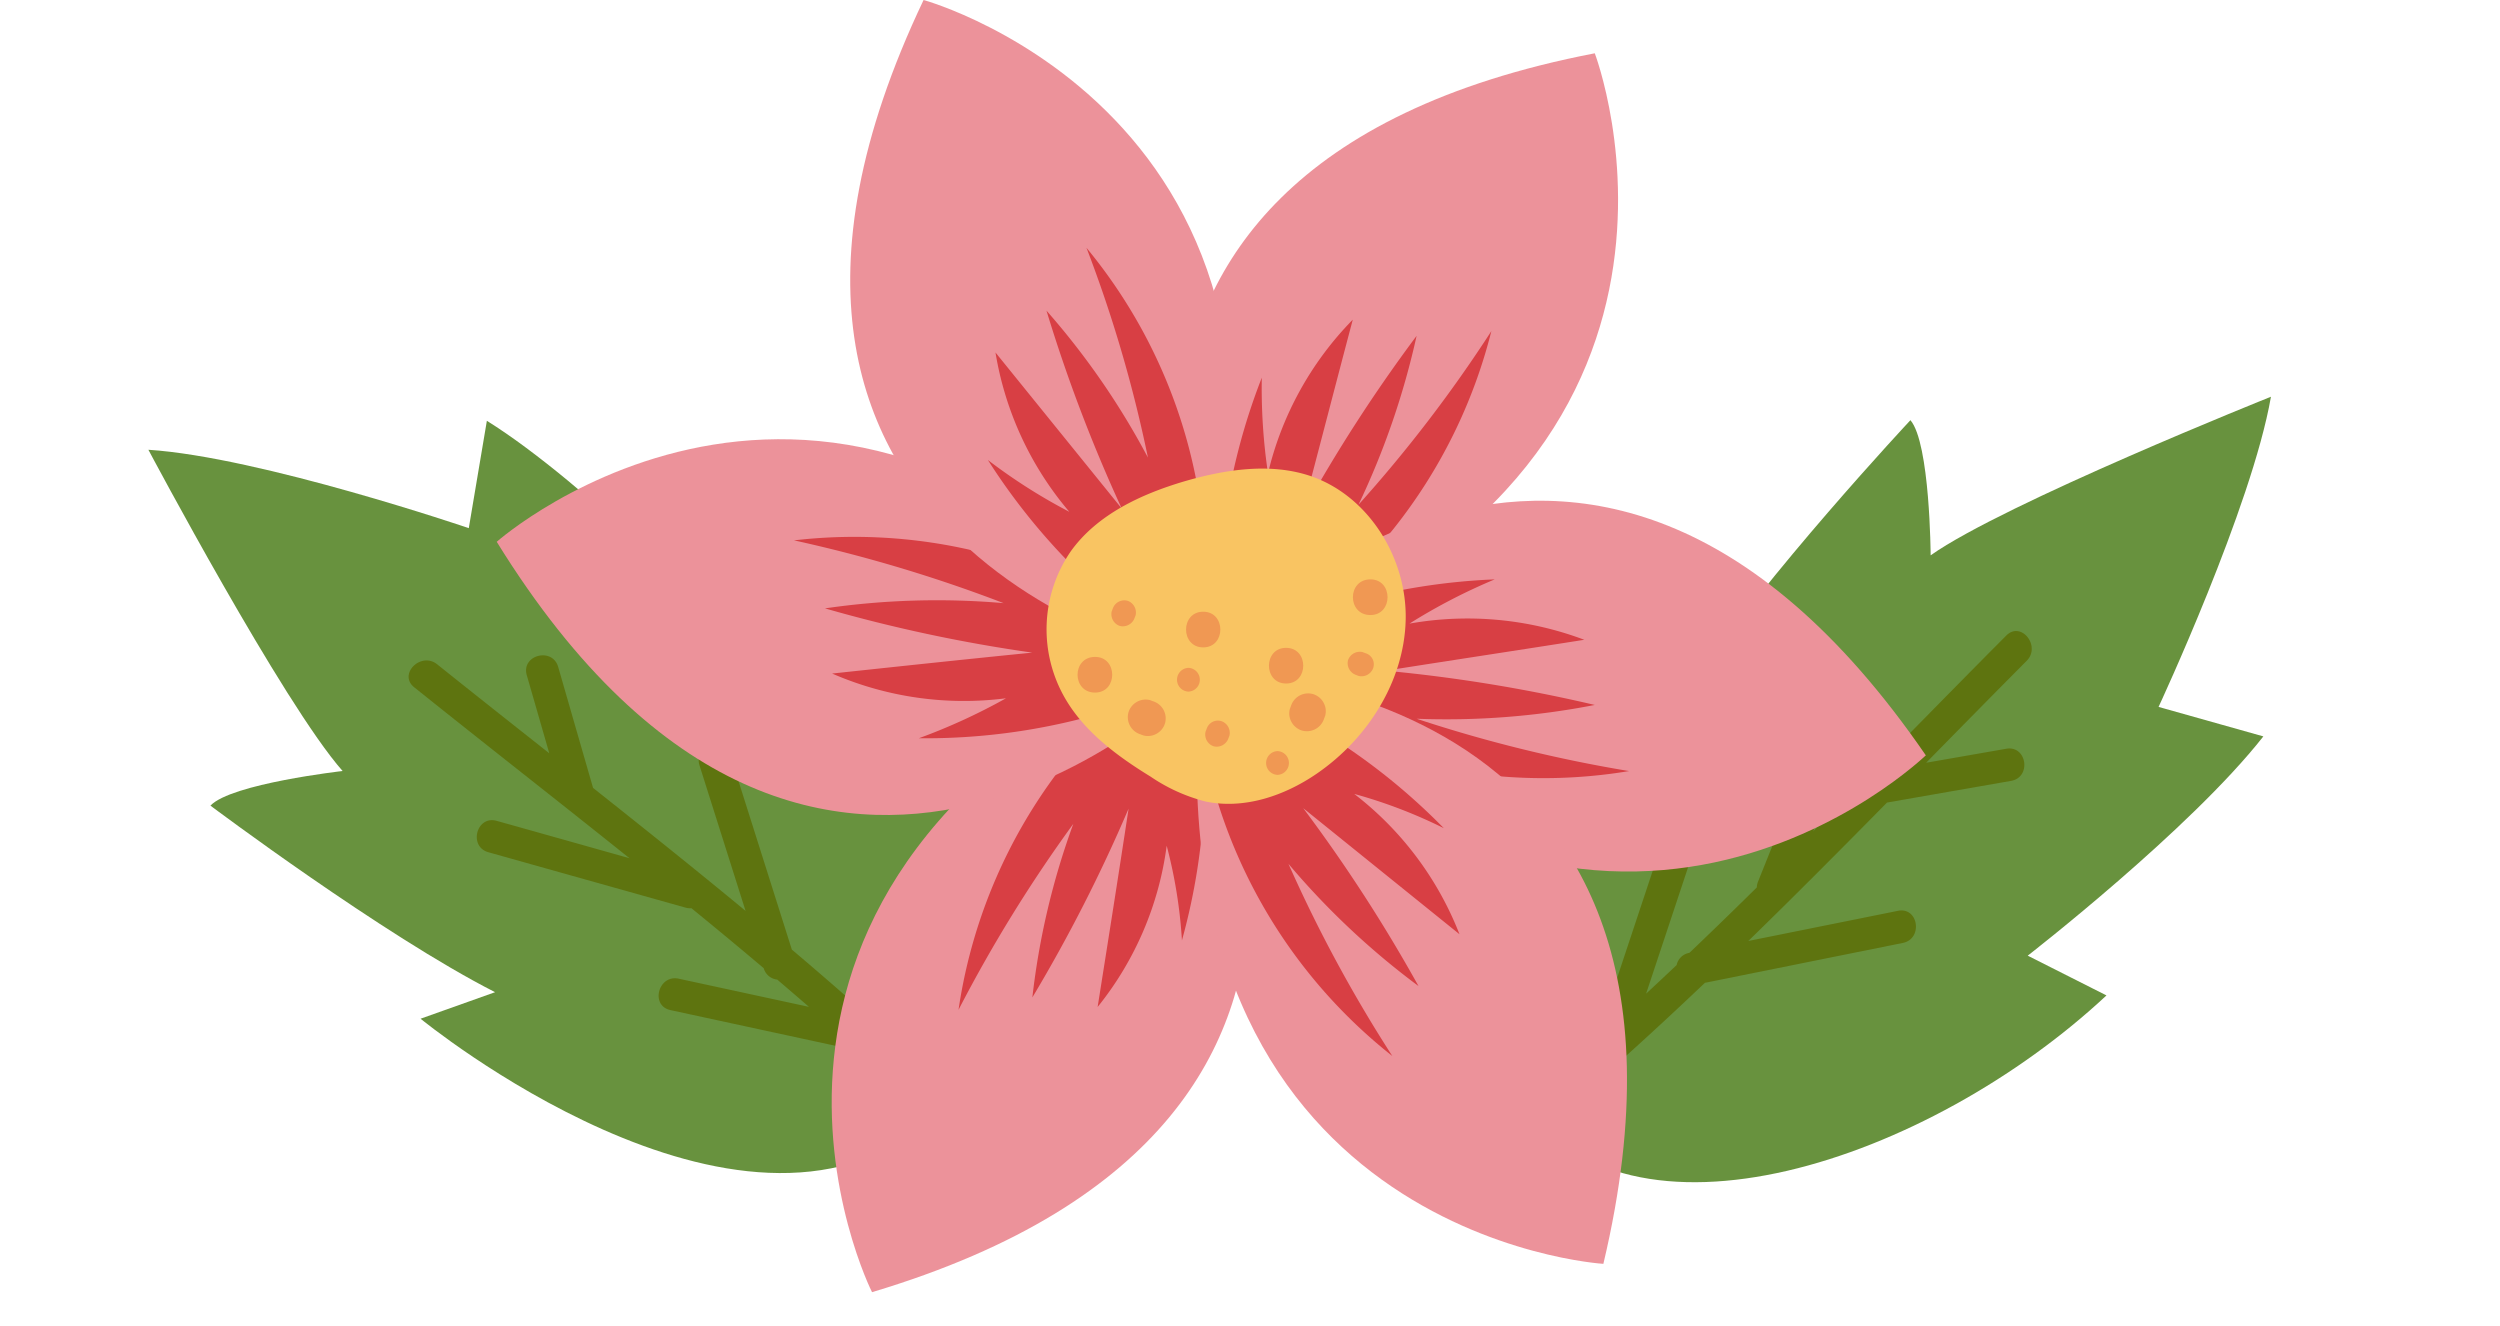
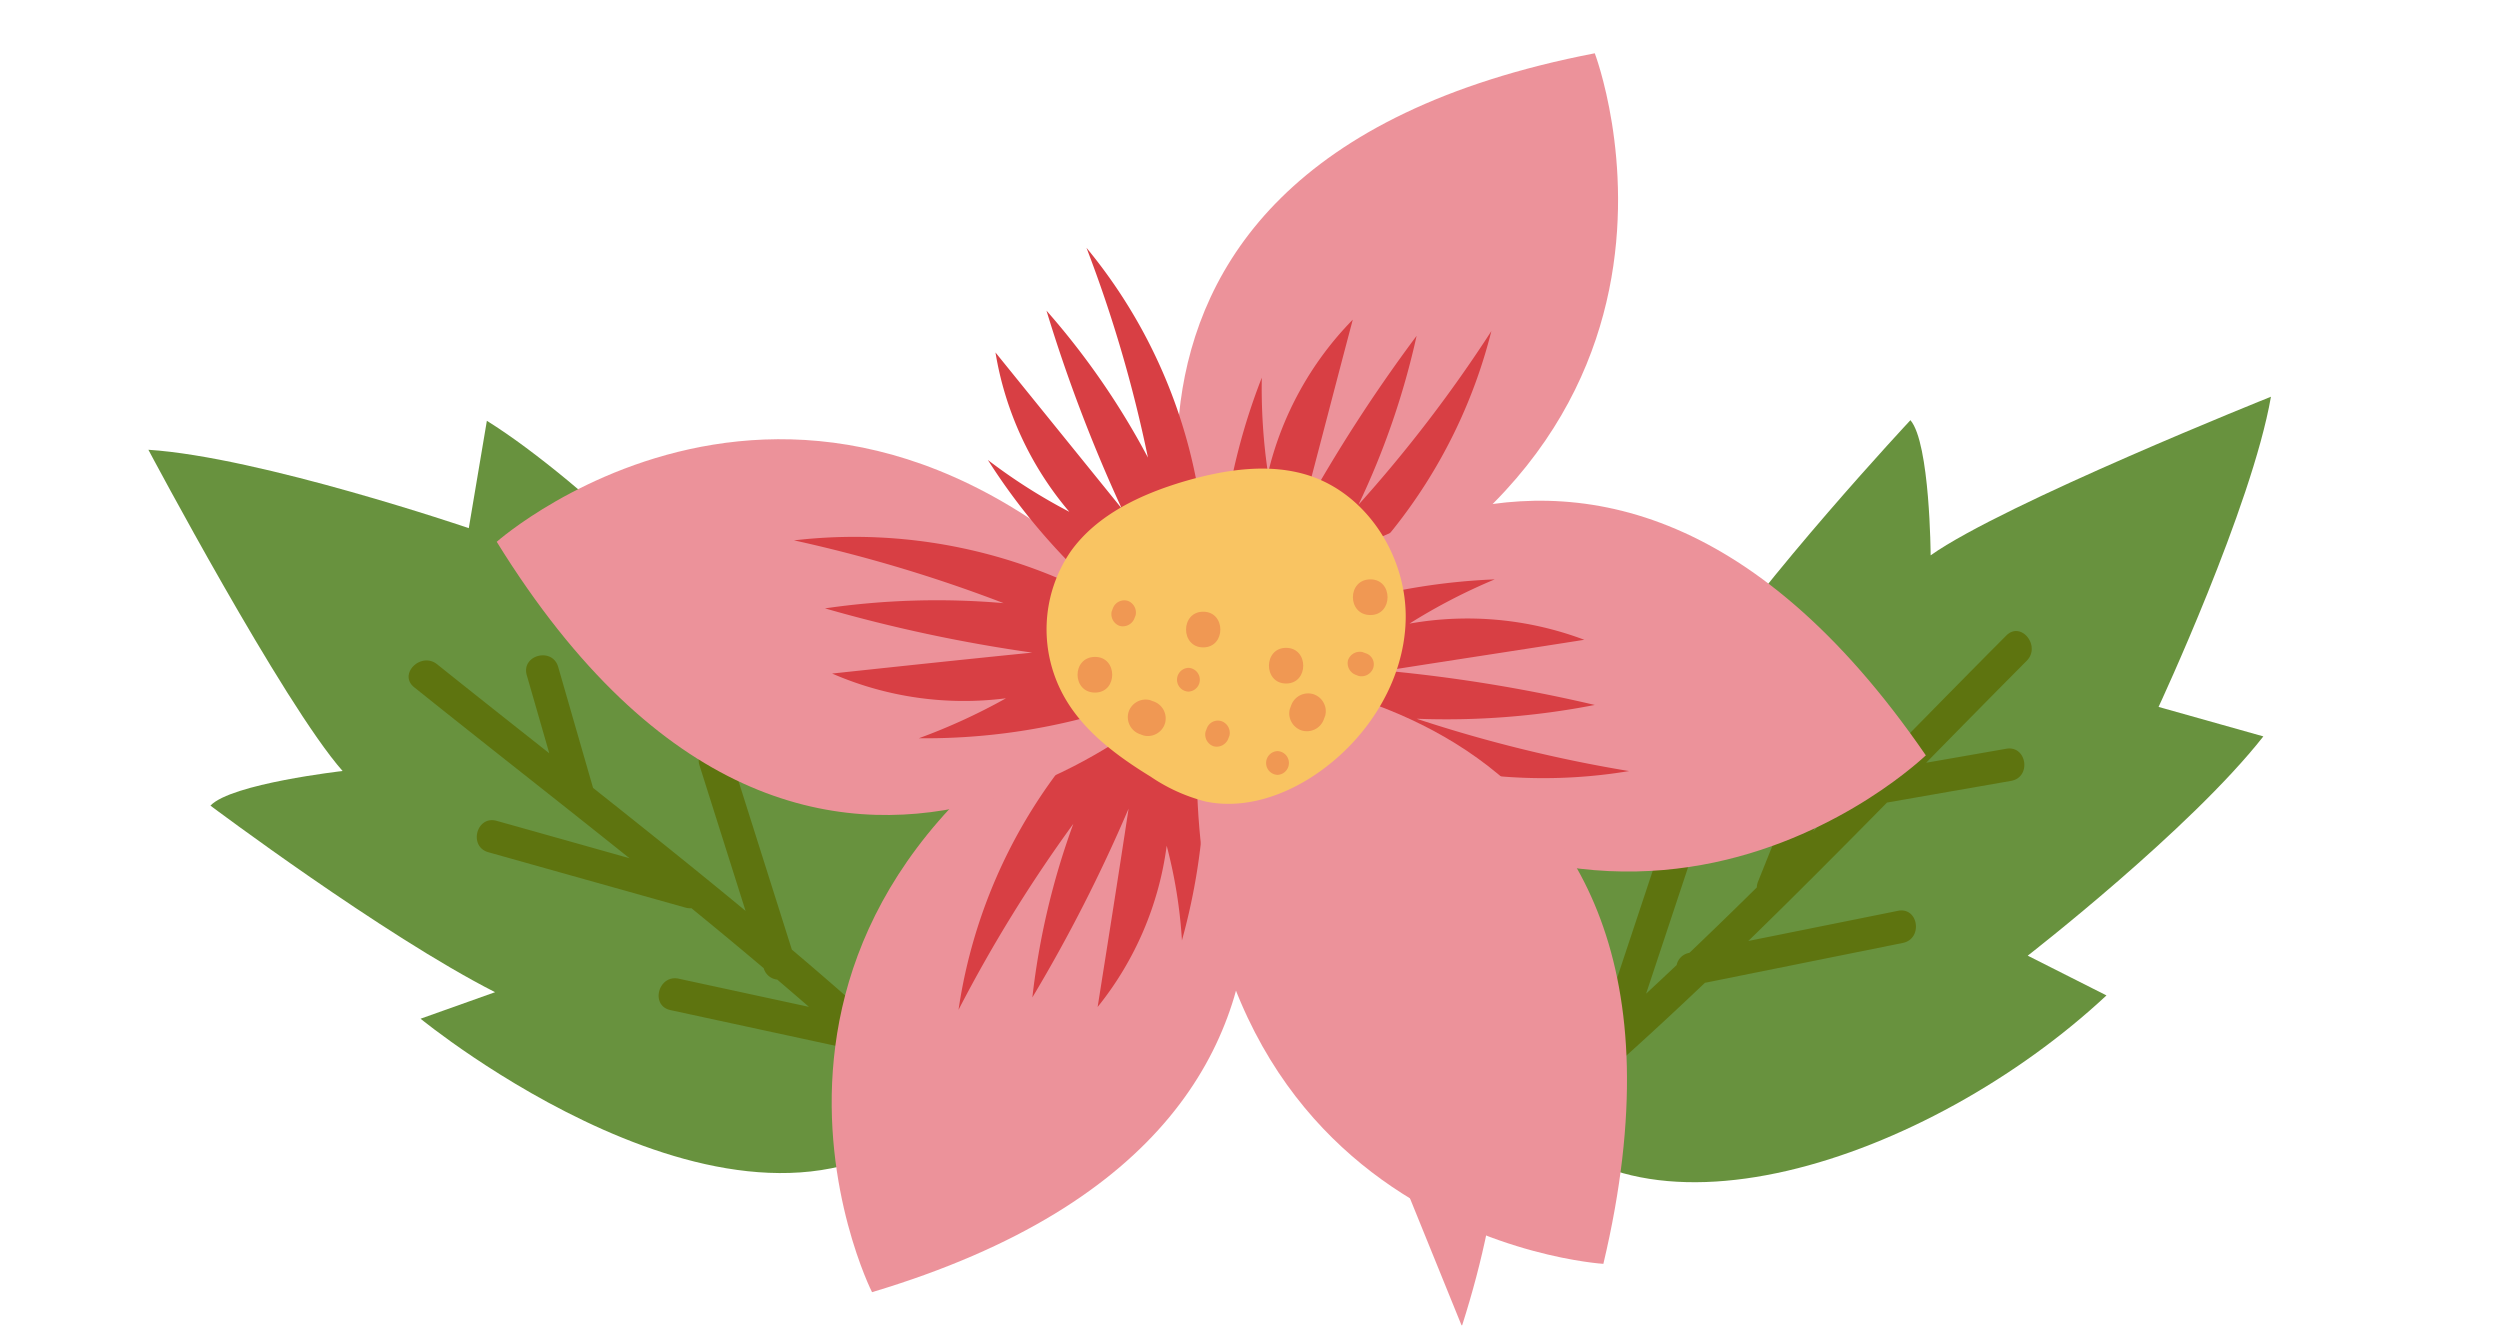
<svg xmlns="http://www.w3.org/2000/svg" height="194.462" viewBox="0 0 366.768 194.462" width="366.768">
  <g opacity=".995">
    <path d="m41.793 150.626c28.881 2.58 44.892-41.277 42.289-76.756l-11.787 5.343s.542-30.175-3.385-47.1l-13.01 9.263s-14.293-29.067-25.11-41.376c0 0-12.374 40.4-13.179 53.481 0 0-12.876-10.254-17.305-10.121 0 0 4.474 31.361 10.176 48.887l-10.482-4.977s5.929 60.156 41.793 63.356z" fill="#67923d" transform="matrix(.627 .779 -.779 .627 313.86 34.219)" />
    <path d="m31.238 40q-5.157 9.935-10.315 19.868c-.9-9.542-1.964-19.076-3.063-28.58q4.464-8.086 8.934-16.174c1.487-2.692-2.629-5.094-4.116-2.4q-2.882 5.22-5.768 10.438c-.818-6.979-1.633-13.937-2.4-20.866-.333-3.02-5.1-3.052-4.766 0 1.462 13.268 3.116 26.651 4.6 40.073q-4.944-8.835-9.903-17.659c-1.5-2.682-5.622-.28-4.116 2.4q7.356 13.106 14.712 26.208a2.379 2.379 0 0 0 .546.661q.7 6.86 1.277 13.724a.125.125 0 0 0 -.008.017 2.292 2.292 0 0 0 .229 2.567q.245 3.063.46 6.121-5.294-8.216-10.587-16.431c-1.659-2.576-5.785-.189-4.116 2.4q7.536 11.7 15.071 23.393a2.334 2.334 0 0 0 .216.271c.432 8.322.661 16.632.578 24.912-.032 3.073 4.734 3.071 4.766 0 .14-14.031-.589-28.146-1.758-42.264q6.821-13.136 13.645-26.279c1.413-2.722-2.701-5.135-4.118-2.4z" fill="#5d730e" transform="matrix(.627 .779 -.779 .627 290.011 84.211)" />
    <path d="m41.794 150.627c28.881 2.58 44.892-41.277 42.289-76.756l-11.783 5.342s.542-30.175-3.385-47.1l-13.015 9.263s-14.293-29.067-25.11-41.376c0 0-12.374 40.4-13.179 53.482 0 0-12.876-10.254-17.305-10.121 0 0 4.474 31.362 10.176 48.887l-10.482-4.977s5.929 60.156 41.794 63.356z" fill="#67923d" transform="matrix(.707 -.707 .707 .707 0 87.752)" />
    <path d="m31.238 40q-5.157 9.935-10.315 19.868c-.9-9.542-1.964-19.076-3.063-28.58q4.464-8.086 8.934-16.174c1.487-2.692-2.629-5.094-4.116-2.4q-2.882 5.22-5.768 10.438c-.818-6.979-1.633-13.938-2.4-20.866-.333-3.021-5.1-3.052-4.766 0 1.462 13.268 3.116 26.651 4.6 40.074q-4.944-8.835-9.902-17.66c-1.5-2.682-5.622-.28-4.116 2.4q7.355 13.106 14.711 26.208a2.38 2.38 0 0 0 .546.661q.7 6.86 1.277 13.724a.125.125 0 0 0 -.008.017 2.292 2.292 0 0 0 .229 2.567q.245 3.063.46 6.122-5.294-8.217-10.587-16.431c-1.659-2.576-5.785-.189-4.116 2.4q7.536 11.7 15.071 23.393a2.334 2.334 0 0 0 .216.271c.432 8.322.661 16.632.578 24.912-.032 3.073 4.734 3.071 4.766 0 .14-14.031-.589-28.146-1.758-42.264q6.822-13.137 13.645-26.28c1.413-2.722-2.7-5.135-4.118-2.4z" fill="#5d730e" transform="matrix(.707 -.707 .707 .707 52.261 106.101)" />
    <path d="m97.613.375s-33.547-72.3 55.072-89.393c0 0 23.972 62.736-55.072 89.393z" fill="#ec929a" transform="translate(81.281 96.835)" />
    <path d="m104.226-67.309a48 48 0 0 1 12.44-22.54c-2.516 9.491-4.962 18.981-7.478 28.472a227.634 227.634 0 0 1 16.843-26.1 115.428 115.428 0 0 1 -8.526 24.777 203.191 203.191 0 0 0 19.495-25.474 76.466 76.466 0 0 1 -39.553 49.546 91.854 91.854 0 0 1 5.871-42.708 85.486 85.486 0 0 0 .908 14.027z" fill="#d83e43" transform="translate(81.797 136.745)" />
    <path d="m96.7-88.012s53.046-59.526 104.064 14.794c.004-.069-48.079 46.895-104.064-14.794z" fill="#ec929a" transform="translate(81.771 184.035)" />
    <path d="m125.068-100.485a48.625 48.625 0 0 1 25.649 2.373c-9.715 1.535-19.429 3-29.144 4.536a226.761 226.761 0 0 1 30.681 5.024 113.324 113.324 0 0 1 -26.138 2.024 207.4 207.4 0 0 0 31.17 7.676 76.382 76.382 0 0 1 -61.222-16.469 93.22 93.22 0 0 1 41.514-11.654 84.987 84.987 0 0 0 -12.51 6.49z" fill="#d83e43" transform="translate(81.712 191.973)" />
    <path d="m99.332-174.2s40.675 68.6-45.777 94.488c0 .067-30.192-60.017 45.777-94.488z" fill="#ec929a" transform="translate(74.38 269.283)" />
    <path d="m93.581-106.5a47.612 47.612 0 0 1 -10.133 23.658c1.538-9.7 3.075-19.4 4.543-29.1a229.475 229.475 0 0 1 -14.118 27.7 109.9 109.9 0 0 1 6.01-25.471 210.661 210.661 0 0 0 -16.843 27.29 76.551 76.551 0 0 1 34.315-53.245 92.468 92.468 0 0 1 -1.538 43.057 71.066 71.066 0 0 0 -2.236-13.889z" fill="#d83e43" transform="translate(77.581 230.575)" />
    <path d="m103.226-81.166s-55.841 56.944-103.226-19.749c0 0 50.32-44.592 103.226 19.749z" fill="#ec929a" transform="translate(72.873 180.399)" />
    <path d="m71.037-73.665a48.479 48.479 0 0 1 -25.509-3.629c9.784-1.047 19.569-2.094 29.353-3.07a224.3 224.3 0 0 1 -30.4-6.49 113.547 113.547 0 0 1 26.208-.768 213.511 213.511 0 0 0 -30.751-9.211 76.626 76.626 0 0 1 60.384 19.4 92.521 92.521 0 0 1 -42.075 9.633 88.012 88.012 0 0 0 12.79-5.865z" fill="#d83e43" transform="translate(76.548 176.108)" />
-     <path d="m97.738 8.2s-78.206-15.914-39.487-97.282c.07 0 64.857 17.934 39.487 97.282z" fill="#ec929a" transform="translate(77.243 89.082)" />
+     <path d="m97.738 8.2c.07 0 64.857 17.934 39.487 97.282z" fill="#ec929a" transform="translate(77.243 89.082)" />
    <path d="m77.935-50.544a48.066 48.066 0 0 1 -10.835-23.377c6.15 7.606 12.37 15.283 18.521 22.889a227.547 227.547 0 0 1 -11.041-29.03 111.789 111.789 0 0 1 14.887 21.562 196.542 196.542 0 0 0 -9.016-30.775 76.427 76.427 0 0 1 16.494 61.132 92.865 92.865 0 0 1 -30.961-30.007 82.345 82.345 0 0 0 11.951 7.606z" fill="#d83e43" transform="translate(78.944 125.632)" />
    <path d="m94.713-169.026s79.813-.837 58.986 86.881c.07 0-67.093-3.978-58.986-86.881z" fill="#ec929a" transform="translate(81.526 267.561)" />
-     <path d="m117.173-124a47.915 47.915 0 0 1 15.445 20.586c-7.618-6.141-15.306-12.352-22.924-18.493a228.2 228.2 0 0 1 16.913 26.1 113.243 113.243 0 0 1 -19.08-17.934 207.008 207.008 0 0 0 15.236 28.193 76.48 76.48 0 0 1 -29-56.316 91.952 91.952 0 0 1 36.552 22.889 72.9 72.9 0 0 0 -13.142-5.025z" fill="#d83e43" transform="translate(81.5 240.473)" />
    <path d="m97.2-59.086c5.661 1.186 11.6-.837 16.354-4.117 7.408-5.094 12.79-13.538 13-22.54s-5.381-18.144-13.908-21.075c-5.941-2.024-12.58-.977-18.59.768-6.36 1.884-12.79 4.885-16.634 10.258a20.209 20.209 0 0 0 -.839 21.563c2.865 4.955 7.688 8.514 12.58 11.514a25.4 25.4 0 0 0 8.037 3.629z" fill="#f9c461" transform="translate(79.67 176.673)" />
    <g fill="#f09852">
      <path d="m82.769-82.907c-.07.14-.07.209-.14.349a1.824 1.824 0 0 0 1.189 2.158 1.827 1.827 0 0 0 2.167-1.186c.07-.14.07-.209.14-.349a1.824 1.824 0 0 0 -1.188-2.163 1.793 1.793 0 0 0 -2.168 1.191z" transform="translate(80.47 172.232)" />
      <path d="m95.377-99.009c-.07.14-.07.209-.14.349a1.824 1.824 0 0 0 1.189 2.16 1.827 1.827 0 0 0 2.167-1.186c.07-.14.07-.209.14-.349a1.824 1.824 0 0 0 -1.188-2.163 1.736 1.736 0 0 0 -2.168 1.189z" transform="translate(81.63 205.989)" />
      <path d="m93.069-89.427a1.746 1.746 0 0 0 0-3.489 1.746 1.746 0 0 0 0 3.489z" transform="translate(81.282 190.893)" />
      <path d="m105.037-100.61a1.746 1.746 0 0 0 0-3.489 1.746 1.746 0 0 0 0 3.489z" transform="translate(82.383 214.29)" />
      <path d="m116.888-90.662c-.14-.07-.21-.07-.349-.14a1.827 1.827 0 0 0 -2.167 1.186 1.824 1.824 0 0 0 1.188 2.163c.14.07.21.07.349.14a1.827 1.827 0 0 0 2.167-1.186 1.7 1.7 0 0 0 -1.188-2.163z" transform="translate(83.392 186.476)" />
      <path d="m86.688-93.763c.14.07.21.07.349.14a2.585 2.585 0 0 0 2.027-.279 2.594 2.594 0 0 0 1.188-1.535 2.641 2.641 0 0 0 -1.817-3.21c-.14-.07-.21-.07-.349-.14a2.586 2.586 0 0 0 -2.027.279 2.594 2.594 0 0 0 -1.188 1.535 2.641 2.641 0 0 0 1.817 3.21z" transform="translate(80.675 201.511)" />
      <path d="m95.124-81.74c3.355 0 3.355-5.234 0-5.234s-3.355 5.234 0 5.234z" transform="translate(81.394 176.716)" />
      <path d="m106.26-86.6c3.355 0 3.355-5.234 0-5.234s-3.355 5.234 0 5.234z" transform="translate(82.419 186.877)" />
      <path d="m117.592-77.394c3.355 0 3.355-5.234 0-5.234-3.424 0-3.424 5.234 0 5.234z" transform="translate(83.457 167.625)" />
      <path d="m106.708-96.335c-.07.14-.07.209-.14.349a2.575 2.575 0 0 0 .28 2.024 2.6 2.6 0 0 0 1.538 1.186 2.646 2.646 0 0 0 3.214-1.814c.07-.14.07-.209.14-.349a2.575 2.575 0 0 0 -.28-2.024 2.6 2.6 0 0 0 -1.538-1.186 2.646 2.646 0 0 0 -3.214 1.814z" transform="translate(82.669 199.965)" />
      <path d="m80.6-87.81c3.355 0 3.355-5.234 0-5.234-3.424 0-3.424 5.234 0 5.234z" transform="translate(80.053 189.416)" />
    </g>
  </g>
</svg>